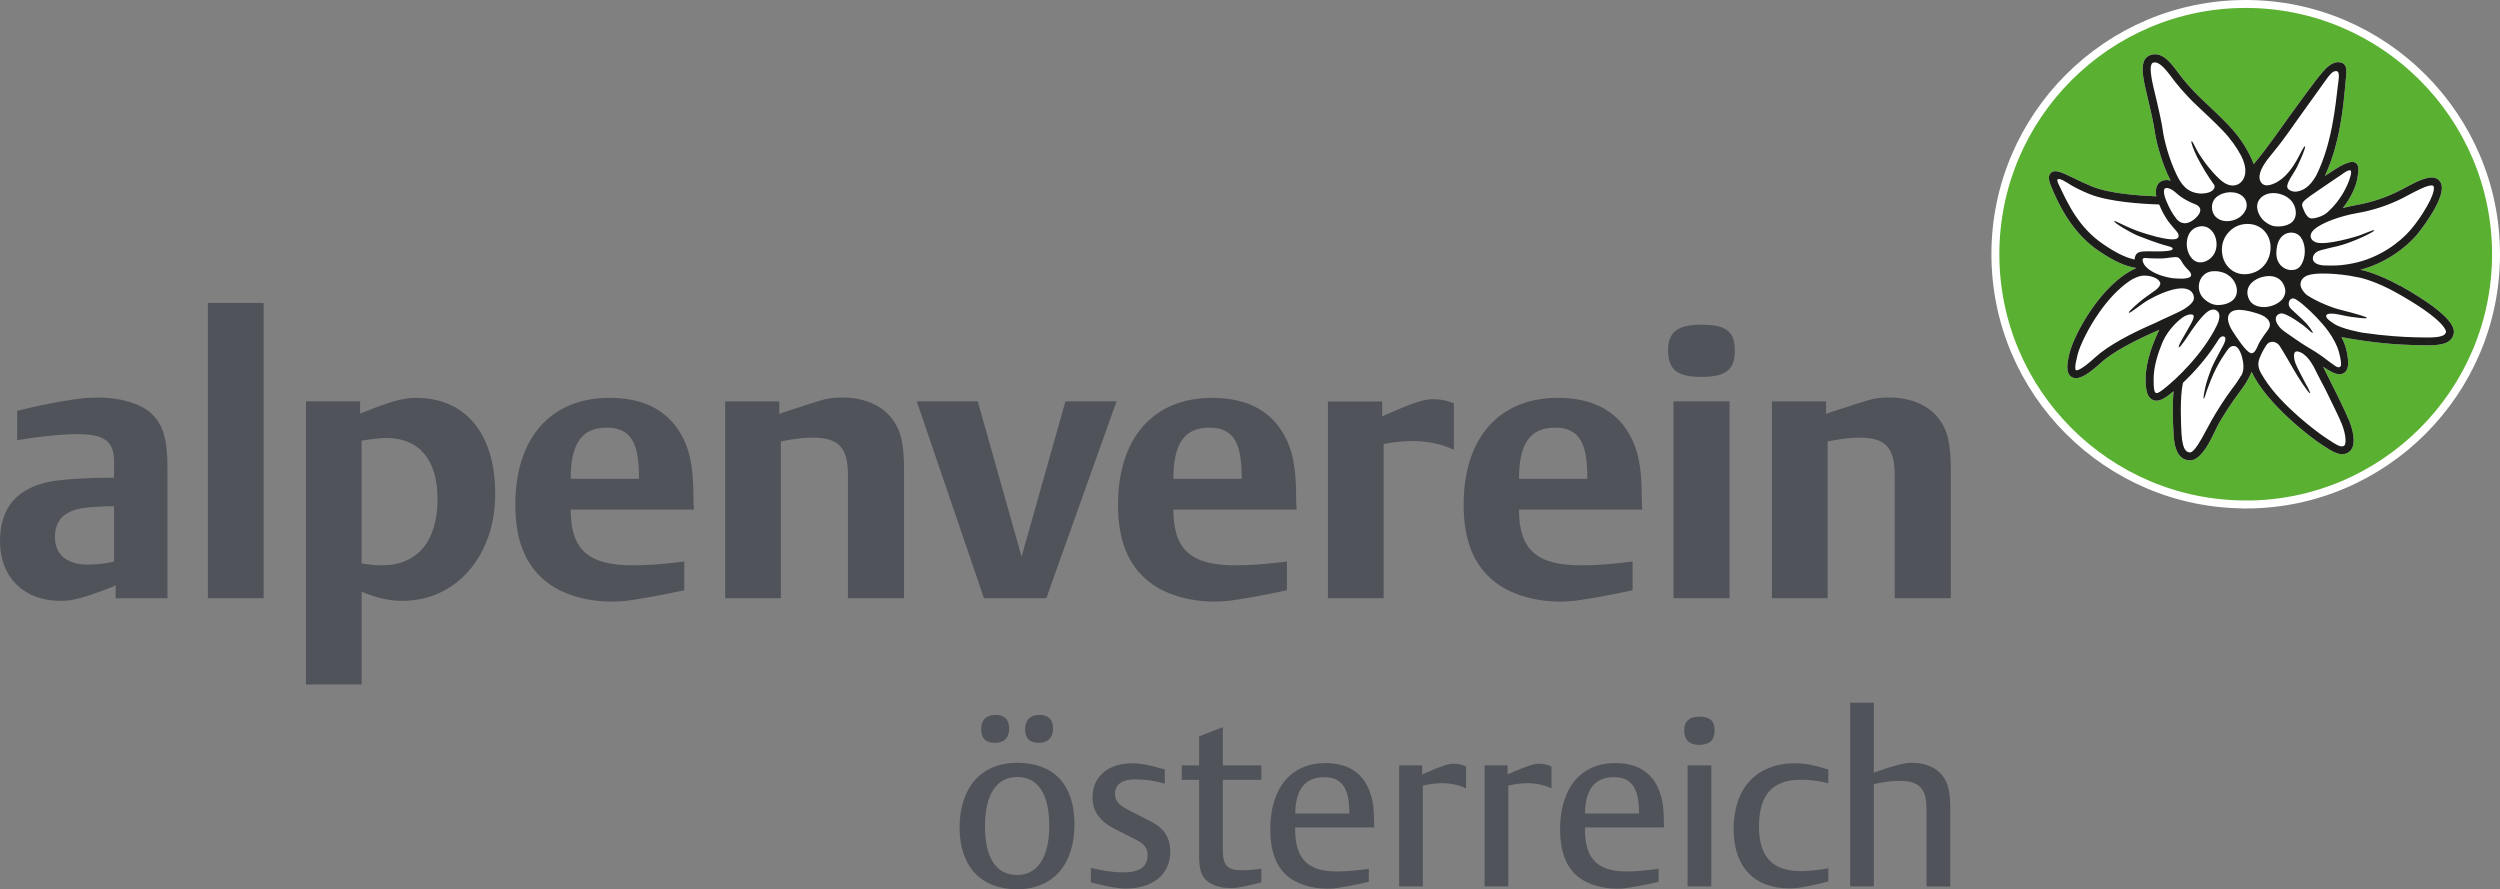
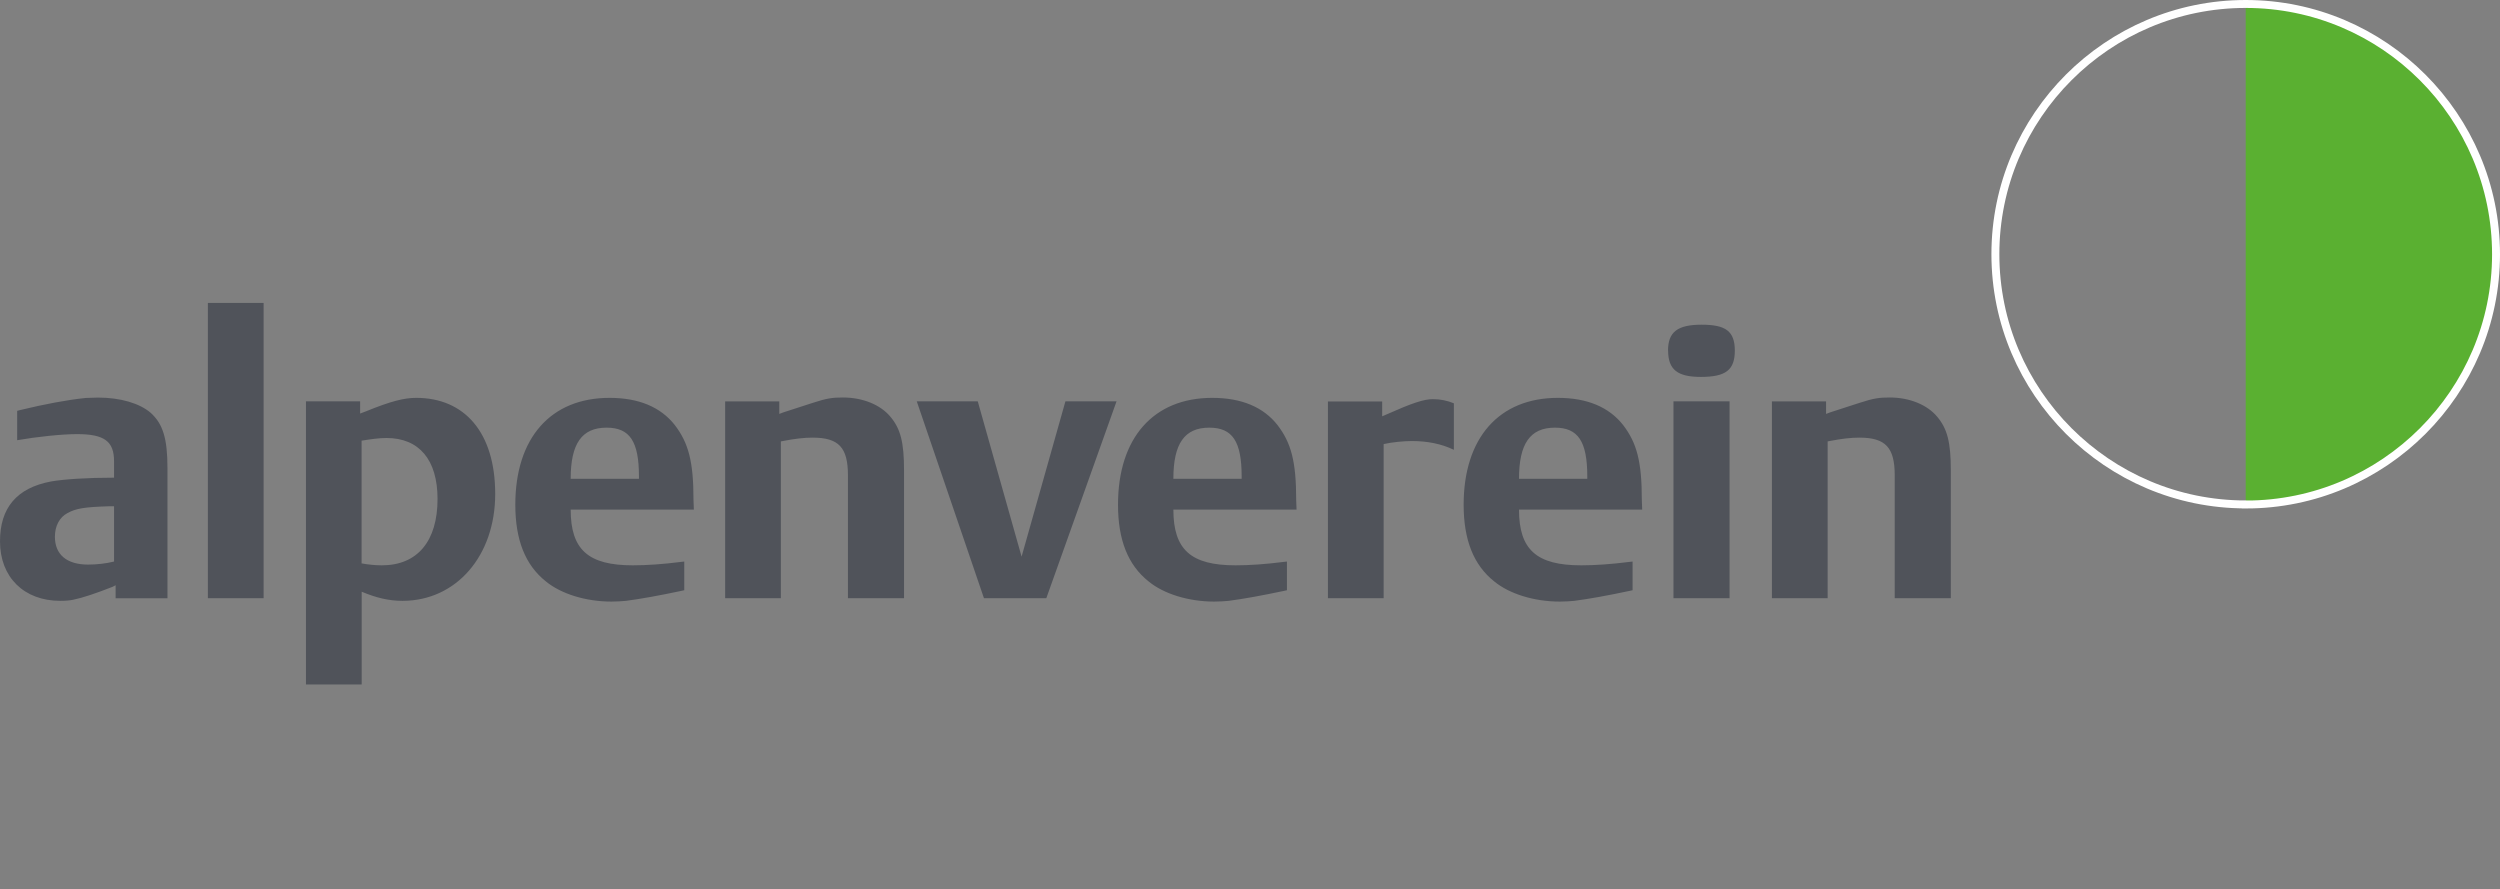
<svg xmlns="http://www.w3.org/2000/svg" id="Ebene_2" viewBox="0 0 270.95 96.38">
  <rect x="0" y="0" width="270.95" height="96.38" fill="#808080" stroke="none" />
  <g id="Ebene_1-2">
-     <path d="M243.39,54.68c14.96,0,27.13-12.17,27.13-27.12S258.35.43,243.39.43s-27.13,12.17-27.13,27.12,12.17,27.12,27.13,27.12" style="fill:#5ab031; stroke-width:0px;" />
+     <path d="M243.39,54.68c14.96,0,27.13-12.17,27.13-27.12S258.35.43,243.39.43" style="fill:#5ab031; stroke-width:0px;" />
    <path d="M243.39,54.68c14.96,0,27.13-12.17,27.13-27.12S258.35.43,243.39.43s-27.13,12.17-27.13,27.12,12.17,27.12,27.13,27.12Z" style="fill:none; stroke:#fff; stroke-width:.86px;" />
-     <path d="M260.14,30.99c-2.37-1.33-4.09-1.71-4.17-1.72,0,0-.06-.01-.16-.03,2.72-.71,4.92-2.37,6.12-3.78.03-.04,3.1-3.77,2.68-5.44-.09-.34-.3-.58-.63-.71-.8-.3-2.08.38-3.32,1.04-.25.13-.48.26-.71.37-1.37.69-2.97,1.22-4.5,1.49-.56.1-1.07.22-1.54.34.84-1.05,1.45-2.31,1.6-3.33.11-.79.18-1.27-.17-1.54-.33-.25-.74-.1-1.3.13-.39.17-1.19.67-2.07,1.26,1.64-3.5,2-7.53,2.21-9.84.03-.38.06-.71.09-.97.07-.61.07-1.21-.41-1.43-.56-.25-1.28,0-2.02.85-.08.1-.15.18-.22.26-.69.76-2.75,3.66-3.52,4.7-.42.57-2.37,3.41-3.84,5.15-.47-1.23-1.3-2.74-2.76-4.25-.91-.94-1.91-1.89-2.8-2.72-1.3-1.22-2.19-2.33-2.7-3.03-.77-1.05-1.73-2.26-2.96-1.81-1.04.38-.95,1.76-.49,3.7.47,1.98.87,3.69,1,4.66.09.68.63,3.17,1.7,5.24-.42-.12-.8-.08-1.11.12-.22.15-.63.58-.44,1.58-1.8-.07-5.08-.29-6.97-1.07-.73-.3-1.39-.62-1.97-.9-1.32-.64-2.05-.99-2.49-.57-.36.34-.19.91.04,1.48.86,2.09,2.34,5.08,5.16,6.98,1.65,1.11,2.85,1.66,4.07,1.85-3.82,1.68-6.74,7.21-7.23,9.17-.29,1.13-.46,2.24.22,2.65.14.08.29.12.46.12.6,0,1.44-.52,2.67-1.64,1.4-1.28,3.95-2.56,6.36-3.6-.62,1.27-1.48,3.38-1.48,5.33,0,1.32.22,1.99.75,2.25.13.07.28.1.42.1.49,0,.99-.34,1.36-.62,0,0,.2-.15.5-.41-.14,1.46-.08,3.25,0,4.6.04.72.15,2.89,1.77,2.89.02,0,.04,0,.07,0,.98-.03,1.85-1.52,2.42-2.69.12-.26.35-.7.44-.91.4-.83,1.61-2.68,2.37-3.69.17-.23.31-.41.39-.52.46-.63.78-1.25,1-1.78,1.62,3.49,6.5,7.19,7.55,7.86l.3.19c.69.45,1.35.88,1.97.88.27,0,.53-.08.79-.29.61-.5.6-1.73-.02-3.31-.38-.96-1.91-4.04-2.84-5.88.75.51,1.32.81,1.78.81.18,0,.34-.05.49-.14.5-.33.57-1.07.25-2.5-.11-.46-.29-.92-.53-1.38,3.72.68,6.16.82,8.08.87h.16c.36.01.7.02,1.04.02,1.43,0,2.56-.16,2.85-1.13.13-.45.52-1.8-5.75-5.33" style="fill:#fff; stroke-width:0px;" />
-     <path d="M265.06,36.07c-.16.56-1.62.53-3.04.49h-.16c-1.5-.04-3.33-.14-5.85-.51-.16-.03-2.22-.4-3.06-.97-.28-.19-.88-.56-.84-.85.05-.37.95-.23,1.5-.12.37.08.91.2,1.19.23.32.04,1.69.24,1.72.12.03-.12-1.3-.47-1.69-.58-.28-.08-.86-.22-1.19-.31-.02,0-.05-.01-.07-.02-.96-.24-2.04-.73-2.75-1.1-.28-.15-.55-.31-.78-.46-.33-.26-1.19-1.14-.36-1.91.88-.81,4.68-.25,4.96-.2.68.12,1.19.23,1.19.23.02,0,1.68.37,3.92,1.63,4.48,2.51,5.47,3.91,5.34,4.33M253.7,39.19c.02.18.08.49-.12.59-.26.12-.52-.12-1.88-1.14-.44-.32-1.05-.71-1.71-1.09,0,0,0,0-.01,0-.58-.35-1.67-1.12-2.39-1.62-.66-.46-.89-1-.93-1.21-.04-.22-.02-.6.48-.74.63-.17,2.67,1.43,2.67,1.43.28.23.8.72.84.68.09-.1-.54-.88-.72-1.07,0,0-.27-.29-.61-.6h0c-.23-.21-.68-.64-.92-.85-.37-.33-.39-.63-.32-.86.06-.19.21-.4.5-.36.23.03.68.38,1.04.68,1.02.88,1.98,1.86,2.7,2.84.57.77,1,1.64,1.16,2.23.16.6.2.86.23,1.09M251.99,42.13c.77,1.56,1.57,3.2,1.82,3.83.53,1.37.44,2.19.27,2.33-.3.24-.76,0-1.73-.65l-.3-.2c-.85-.55-4.77-3.45-6.62-6.37l-.19-.31c-.43-.67-.63-1.2-.35-1.94.29-.75.69-1.34.69-1.34.18-.27.31-.37.55-.42.35-.07.71.12.9.37.2.27,1.43,2.38,1.6,2.69.39.7,1.59,2.55,1.72,2.49.1-.05-.38-.88-.6-1.29-.1-.2-.8-1.5-.96-1.93-.09-.26-.25-.78-.12-1.12.11-.29.45-.19.73-.05.04.02.08.05.13.07.04.03.09.06.12.08.6.43,1.06,1.24,1.27,1.69.25.54.82,1.57,1.07,2.07M244.03,38.29c-.56-.02-1.74-1.92-1.9-2.15-.19-.27-.93-1.36-.56-2.05.45-.84,2.02-.47,3.25-.06.5.17.87.4,1.07.74.34.59-.08.96-.5,1.55-.23.33-.56.83-.64,1.04-.1.26-.37.94-.72.92M242.87,40.73l-.14.24c-.12.2-.25.4-.4.61-.08.11-.22.29-.38.51-.77,1.02-1.69,2.45-2.31,3.56-.12.22-.51.92-.65,1.2-.35.67-1.17,2.17-1.61,2.18-.23,0-.84.03-.95-2.07-.05-.96-.2-3.86.16-5.47,1.04-.99,2.43-2.48,3.56-4.23,0,0,.18-.28.25-.39.3-.49.55-.44.67-.38.31.15-.02.81-.4,1.47-.15.27-.78,1.44-.97,1.91-.12.3-.56,1.46-.69,2.1-.09.44-.27,1.23-.15,1.24.05,0,.17-.48.36-1,.15-.41.29-.77.38-.99.76-1.93,1.74-3.18,1.87-3.36.22-.32.54-.42.8-.33.25.08.42.42.42.42.11.23.29.49.42,1.32.07.49.06.98-.22,1.47M234.55,42.13c-.68.52-.81.53-.94.42-.15-.12-.2-.48-.2-1.47,0-1.37.49-2.87.98-4.03.66-1.47,1.87-2.48,2.31-2.74.31-.18.71-.31.96-.19.3.15-.19.96-.48,1.46-.44.77-1.2,2.01-1.03,2.06.16.05,1.14-1.48,1.14-1.48,0,0,1.44-2.24,2.25-2.54.57-.21.82.12.91.26.19.31.04.94-.17,1.35-1.52,3.15-4.47,5.92-5.72,6.88M233.31,35.12s0,0,0,0c-2.38,1.04-4.8,2.31-6.21,3.59-1.49,1.36-1.98,1.46-2.08,1.42-.11-.04-.21-.28.15-1.7.25-.98,1.16-2.9,2.41-4.66.79-1.12,1.94-2.47,3.3-3.37.28-.18.88-.51,1.45-.53.79-.02,1.6.27,1.79.76.1.28-.3.66-.47.79-.12.09-.66.46-1.3.93-.49.37-1.75,1.46-1.62,1.54.15.09,1.47-1.04,2.11-1.38.17-.09.68-.36.77-.41.6-.29,2.09-.96,3.12-.83,1.08.14,1.09.99,1.02,1.21-.09.3-.55.85-1.81,1.42-1.23.55-2,.94-2.61,1.22M231.36,27.94c0,.06,0,.13,0,.19-.98-.21-2.01-.71-3.39-1.65-2.63-1.77-3.82-4.32-4.75-6.29-.09-.19-.35-.65-.21-.75.24-.18.98.34,1.46.63.59.35,1.21.64,1.96.95,2.13.87,5.82,1.09,7.58,1.14.28.69.58,1.23.9,1.7,0,0,0,0,.01.02.75,1.04,1.28,1.33,1.19,1.76-.12.58-1.72.17-2.4.02-.41-.1-1.63-.46-2.16-.67-1.76-.69-2.33-1.12-2.4-1.02-.12.16,1.88,1.31,2.54,1.57.3.12,2.13.85,3.27,1.13.48.12.63.26.43.41-.14.11-.89.17-1.51.17-.08,0-.16,0-.23,0-1.1-.03-1.68-.04-1.99.18-.11.08-.25.23-.29.53M234.65,20.42c.16-.11.63-.03,1.2.49.65.6,1.44.99,2.14,1.26h0s.96.36.16,1.27c-.46.53-1.42,1.2-2.22.34,0,0-.01-.02-.02-.03-.03-.04-.06-.08-.09-.12-.39-.5-.73-1.1-1.07-1.94-.29-.73-.26-1.17-.1-1.28M234.42,14.23c-.12-.91-.45-2.37-1.02-4.74-.39-1.66-.41-2.56-.06-2.69.55-.2,1.19.46,1.95,1.48.59.8,1.49,1.92,2.83,3.18.88.82,1.87,1.75,2.77,2.68.91.94,1.55,1.89,2.01,2.75,1.15,2.3-.26,3.04-.26,3.04-.35.2-.86.3-1.53-.09-.75-.43-1.91-1.91-2.1-2.17-.24-.32-.5-.72-.7-1.02-.32-.51-.66-1.36-.78-1.34-.15.02.27,1.06.59,1.7,0,0,.35.66.39.73.74,1.34,1.37,2.14,1.47,2.32.14.26-.08.83-1.19.91-1.3.09-2-.7-2-.7-.34-.31-.67-.88-.85-1.25-.89-1.8-1.41-3.95-1.52-4.78M243.38,22.76c-.33.74-1.13,1.21-2.03,1.21h-.06c-.92-.03-1.56-.64-1.56-1.51,0-1.09,1-1.55,1.85-1.62.07,0,.14,0,.21,0,.66,0,1.21.26,1.5.7.24.37.27.82.1,1.22M238.48,30.3c.28-.59.85-.93,1.53-.91.06,0,.11,0,.16,0,1.36.09,2.04.94,2.22,1.72.12.52.01,1.01-.33,1.36-.38.39-1.03.59-1.69.59-.57,0-1.1-.3-1.49-.66-.67-.62-.68-1.52-.4-2.1M237.04,25.98c.14-.78.62-1.3,1.31-1.43.04,0,.08-.01.11-.02.95-.11,1.59.67,1.73,1.51.1.57.01,1.09-.25,1.52-.27.44-.72.76-1.2.85-.47.09-.81-.07-.99-.22-.57-.45-.86-1.36-.71-2.22M236.15,27.83s0,0,0,0c0,0,0,0,0,0,0,0,0,0,0,0M236.64,28.64c.3.51.98.89.81,1.27-.17.37-1.3.3-1.99.24-1.5-.22-2.52-.8-2.95-1.31-.21-.24-.29-.52-.3-.69.01-.13.12-.21.29-.19.3.04.83.04,1.11.05.45.01.76,0,.76,0,.54-.02,1.26-.2,1.62-.13.29.06.63.76.63.76M243.61,24.27c.71,0,1.36.28,1.82.78.46.51.7,1.21.65,1.96-.07,1.13-.7,2.04-1.63,2.46-.02,0-.04.02-.06.02-.31.13-.64.21-1,.23-.05,0-.1,0-.14,0-.66,0-1.27-.26-1.72-.74-.49-.52-.74-1.23-.72-2,.02-.9.45-1.53.81-1.89.5-.52,1.13-.79,1.88-.82.04,0,.07,0,.11,0M245.16,21.32c.17-.14.81-.57,1.86-.32.03,0,.07.02.1.03,1.31.37,1.73,1.36,1.7,2.1-.02.47-.22.85-.61,1.09-.81.5-1.85.27-1.85.27-.28-.06-.66-.29-.91-.49-.37-.29-.79-.9-.82-1.55-.02-.45.16-.83.53-1.13M246.17,16.75c.07-.08.13-.15.18-.21,1.13-1.36,2.27-3.05,2.62-3.53.73-1,2.53-3.56,3.13-4.37.3-.41.7-1.01,1.15-.93.4.07.18,1.09.14,1.48-.28,2.32-.65,6.41-2.36,9.84-.73,1.29-1.49,1.64-2.1,1.73-.51.08-1-.2-1.04-.49-.05-.33.36-1,.55-1.3,0,0,.02-.03.02-.03.24-.36.44-.71.71-1.31.05-.1.79-1.71.64-1.77-.12-.05-.62,1.01-.62,1.01-.13.28-.51.91-.66,1.13-.3.43-.96,1.37-1.95,1.84-.89.42-1.34.27-1.58-.16-.22-.4-.28-1.23,1.18-2.93M247.44,32.32c-.35.5-1.07.87-1.82.95-.35.03-1.53.07-1.93-.97-.36-.95.15-1.63.81-2,.02-.01.04-.02.06-.04.11-.06.22-.11.33-.15.26-.09.52-.15.77-.18.97-.1,1.69.34,1.95,1.19.14.43.07.84-.18,1.2M246.71,27.52c-.02-1.37.58-2.24,1.53-2.31.04,0,.09,0,.13,0,.61.02.95.39,1.13.73.44.83.38,2.04-.12,2.8-.28.42-.64.53-1.06.53-.76,0-1.59-.64-1.61-1.77M253.85,18.87c.09-.06.67-.5.88-.4.17.09.05.49,0,.67-.3,1.09-1.12,2.59-2.26,3.66-.04.04-.1.09-.17.16-.01,0-.02.02-.03.03-.49.46-1.41.72-1.79.68-.36-.04-.53-.42-.63-.54,0,0-.29-.59-.34-.83-.05-.27.08-.52.98-1.14,1.46-1,2.83-1.94,3.37-2.29M253.98,23.43c.49-.14,1.03-.26,1.62-.36,1.61-.28,3.29-.84,4.74-1.57.23-.11.47-.25.72-.38.87-.46,2.18-1.16,2.61-1,.05.02.08.04.1.12.21.8-1.36,3.34-2.5,4.66-1.19,1.39-3.44,3.07-6.22,3.63-1.53.31-2.27.25-3.06.24-.49,0-1.24-.15-1.32-.67-.05-.34.18-.8.85-.98.6-.16,1.43-.36,1.81-.44,1.46-.32,4.21-1.63,3.99-1.73-.12-.05-.83.28-1.63.58-.48.16-3.42,1.03-4.56.77-.47-.11-.75-.44-.7-.82.11-.83,2.01-1.62,3.55-2.05M260.14,30.99c-2.37-1.33-4.09-1.71-4.17-1.72,0,0-.06-.01-.16-.03,2.72-.71,4.92-2.37,6.12-3.78.03-.04,3.1-3.77,2.68-5.44-.09-.34-.3-.58-.63-.71-.8-.3-2.08.38-3.32,1.04-.25.13-.48.26-.71.37-1.37.69-2.97,1.22-4.5,1.49-.56.1-1.07.22-1.54.34.84-1.05,1.45-2.31,1.6-3.33.11-.79.18-1.27-.17-1.54-.33-.25-.74-.1-1.3.13-.39.17-1.19.67-2.07,1.26,1.64-3.5,2-7.53,2.21-9.84.03-.38.06-.71.09-.97.07-.61.07-1.21-.41-1.43-.56-.25-1.28,0-2.02.85-.08.1-.15.18-.22.26-.69.76-2.75,3.66-3.52,4.7-.42.57-2.37,3.41-3.84,5.15-.47-1.23-1.3-2.74-2.76-4.25-.91-.94-1.91-1.89-2.8-2.72-1.3-1.22-2.19-2.33-2.7-3.03-.77-1.05-1.73-2.26-2.96-1.81-1.04.38-.95,1.76-.49,3.7.47,1.98.87,3.69,1,4.66.09.68.63,3.17,1.7,5.24-.42-.12-.8-.08-1.11.12-.22.15-.63.58-.44,1.58-1.8-.07-5.08-.29-6.97-1.07-.73-.3-1.39-.62-1.97-.9-1.32-.64-2.05-.99-2.49-.57-.36.34-.19.91.04,1.48.86,2.09,2.34,5.08,5.16,6.98,1.65,1.11,2.85,1.66,4.07,1.85-3.82,1.68-6.74,7.21-7.23,9.17-.29,1.13-.46,2.24.22,2.65.14.08.29.12.46.12.6,0,1.44-.52,2.67-1.64,1.4-1.28,3.95-2.56,6.36-3.6-.62,1.27-1.48,3.38-1.48,5.33,0,1.32.22,1.99.75,2.25.13.07.28.1.42.1.49,0,.99-.34,1.36-.62,0,0,.2-.15.5-.41-.14,1.46-.08,3.25,0,4.6.04.72.15,2.89,1.77,2.89.02,0,.04,0,.07,0,.98-.03,1.85-1.52,2.42-2.69.12-.26.35-.7.44-.91.4-.83,1.61-2.68,2.37-3.69.17-.23.31-.41.39-.52.46-.63.78-1.25,1-1.78,1.62,3.49,6.5,7.19,7.55,7.86l.3.19c.69.45,1.35.88,1.97.88.27,0,.53-.08.79-.29.61-.5.6-1.73-.02-3.31-.38-.96-1.91-4.04-2.84-5.88.75.51,1.32.81,1.78.81.18,0,.34-.05.49-.14.5-.33.57-1.07.25-2.5-.11-.46-.29-.92-.53-1.38,3.72.68,6.16.82,8.08.87h.16c.36.01.7.02,1.04.02,1.43,0,2.56-.16,2.85-1.13.13-.45.52-1.8-5.75-5.33" style="fill:#1d1d1b; stroke-width:0px;" />
-     <path d="M200.52,96.07h2.57v-11.09l.1-.02c.9-.21,1.9-.33,2.73-.33,1.03,0,1.8.23,2.24.72.49.54.64,1.21.64,2.73v8h2.57v-8.44c0-1.9-.26-2.88-.93-3.68-.64-.8-1.88-1.29-3.19-1.29-.31,0-.57.03-.69.05-.77.13-1.88.44-3.27.95l-.2.08v-7.59h-2.57v19.91ZM198.15,83.39l-.18-.05c-1.47-.44-2.39-.62-3.37-.62-4.22,0-6.71,2.67-6.71,7.15,0,4.06,2.21,6.41,6.04,6.41.69,0,1.03-.05,1.98-.23.67-.13,1.34-.28,2.01-.46l.23-.05v-1.44c-.85.18-2.03.31-2.98.31-3.06,0-4.53-1.54-4.53-4.81,0-3.45,1.44-5.09,4.53-5.09,1,0,1.88.1,2.98.38v-1.49ZM182.54,79.19c0,1,.57,1.54,1.59,1.54,1.16,0,1.7-.51,1.7-1.57s-.54-1.49-1.65-1.49-1.65.51-1.65,1.52M182.9,96.07h2.57v-13.12h-2.57v13.12ZM177.65,88.17h-5.87c.03-2.62,1.08-3.94,3.11-3.94,1.9,0,2.73,1.13,2.75,3.78v.15ZM179.76,94.14l-.18.05c-1.16.15-2.37.26-3.27.26-3.16,0-4.53-1.36-4.53-4.55v-.23h8.57c-.03-1.9-.1-2.73-.39-3.58-.69-2.24-2.37-3.39-4.89-3.39-3.73,0-5.99,2.7-5.99,7.18,0,2.29.59,3.94,1.8,5.02.98.87,2.62,1.41,4.32,1.41.26,0,.51,0,.72-.02.98-.13,2.19-.33,3.63-.67l.21-.05v-1.41ZM160.9,82.95v13.12h2.57v-10.93c.64-.15,1.44-.26,2.03-.26,1,0,1.93.21,2.65.57v-2.37c-.39-.21-.87-.31-1.36-.31-.57,0-1.39.28-3.22,1.08l-.18.08v-.98h-2.49ZM151.64,82.95v13.12h2.57v-10.93c.64-.15,1.44-.26,2.03-.26,1,0,1.93.21,2.65.57v-2.37c-.39-.21-.87-.31-1.36-.31-.57,0-1.39.28-3.21,1.08l-.18.08v-.98h-2.5ZM146.24,88.17h-5.86c.03-2.62,1.08-3.94,3.11-3.94,1.9,0,2.73,1.13,2.75,3.78v.15ZM148.35,94.14l-.18.05c-1.16.15-2.37.26-3.27.26-3.16,0-4.53-1.36-4.53-4.55v-.23h8.57c-.02-1.9-.1-2.73-.39-3.58-.69-2.24-2.37-3.39-4.89-3.39-3.73,0-5.99,2.7-5.99,7.18,0,2.29.59,3.94,1.8,5.02.98.87,2.62,1.41,4.32,1.41.26,0,.51,0,.72-.02.98-.13,2.19-.33,3.63-.67l.21-.05v-1.41ZM128.08,84.52h1.88v8.21c0,1.47.23,2.21.87,2.75.57.49,1.47.77,2.55.77.23,0,.44,0,.59-.03.59-.08,1.47-.26,2.55-.54l.18-.05v-1.49c-.59.1-1.47.18-2.11.18-1.54,0-2.06-.54-2.06-2.11v-7.69h4.17v-1.57h-4.17v-4.14l-2.57,1v3.14h-1.88v1.57ZM126.23,83.39l-.31-.08c-1.31-.39-2.37-.59-3.16-.59-2.67,0-4.35,1.44-4.35,3.7,0,1.52.77,2.6,2.47,3.45l2.32,1.18c.82.41,1.18.9,1.18,1.65,0,1.21-.87,1.85-2.55,1.85-1.11,0-2.13-.13-3.6-.49v1.57l.18.05c1.57.41,2.78.62,3.58.62,2.98,0,4.84-1.54,4.84-3.99,0-1.52-.64-2.52-2.08-3.27l-2.37-1.21c-1.13-.57-1.54-1.05-1.54-1.77,0-1.05.77-1.59,2.24-1.59,1,0,2.01.13,3.16.46v-1.54ZM111.1,79.04c0,.98.49,1.47,1.49,1.47s1.54-.57,1.54-1.54-.51-1.49-1.49-1.49-1.54.57-1.54,1.57M106.34,79.04c0,.98.49,1.47,1.49,1.47s1.54-.54,1.54-1.54-.51-1.49-1.49-1.49-1.54.54-1.54,1.57M106.75,89.56c0-3.45,1.26-5.35,3.5-5.35s3.47,1.83,3.47,5.27-1.26,5.35-3.5,5.35-3.47-1.83-3.47-5.27M104,89.69c0,4.19,2.31,6.69,6.22,6.69s6.23-2.68,6.23-7.05-2.31-6.66-6.2-6.66-6.25,2.67-6.25,7.02" style="fill:#50535a; stroke-width:0px;" />
    <path d="M192.04,64.83h6.04v-16.99l.21-.04c1.28-.25,2.31-.37,3.22-.37,2.85,0,3.84,1.07,3.84,4.09v13.31h6.08v-13.85c0-3.02-.37-4.51-1.49-5.83-1.07-1.28-2.98-2.07-5.13-2.07-1.12,0-1.74.08-3.27.58l-3.18,1.03-.45.17v-1.36h-5.87v21.33ZM180.79,38c0,2.07,1.03,2.85,3.55,2.85,2.69,0,3.68-.74,3.68-2.85s-.99-2.81-3.6-2.81-3.64.79-3.64,2.81M181.37,64.83h6.08v-21.33h-6.08v21.33ZM164.63,51.89c0-3.8,1.2-5.54,3.89-5.54,2.52,0,3.51,1.49,3.51,5.29v.25h-7.4ZM176.95,60.86l-.37.04c-1.94.25-3.72.37-5.21.37-4.84,0-6.74-1.69-6.74-6.04h13.35l-.04-1.07c0-4.13-.54-6.16-2.03-8.1-1.53-1.94-3.89-2.94-7.07-2.94-6.37,0-10.21,4.34-10.21,11.58,0,3.8,1.07,6.53,3.31,8.31,1.65,1.36,4.34,2.19,7.11,2.19.58,0,1.12-.04,1.57-.08,1.61-.21,3.64-.58,5.95-1.07l.37-.08v-3.1ZM143.92,43.5v21.33h6.04v-16.7c.87-.21,2.23-.33,3.06-.33,1.65,0,3.18.29,4.55.95v-5.04c-.7-.29-1.45-.45-2.27-.45-.99,0-2.23.41-5.13,1.7l-.37.16v-1.61h-5.87ZM127.17,51.89c0-3.8,1.2-5.54,3.89-5.54,2.52,0,3.51,1.49,3.51,5.29v.25h-7.4ZM139.49,60.86l-.37.04c-1.94.25-3.72.37-5.21.37-4.84,0-6.74-1.69-6.74-6.04h13.35l-.04-1.07c0-4.13-.54-6.16-2.03-8.1-1.53-1.94-3.89-2.94-7.07-2.94-6.37,0-10.21,4.34-10.21,11.58,0,3.8,1.07,6.53,3.31,8.31,1.65,1.36,4.34,2.19,7.11,2.19.58,0,1.12-.04,1.57-.08,1.61-.21,3.64-.58,5.95-1.07l.37-.08v-3.1ZM113.4,64.83l7.61-21.33h-5.54l-4.75,16.83-4.75-16.83h-6.61l7.28,21.33h6.78ZM78.59,64.83h6.04v-16.99l.21-.04c1.28-.25,2.32-.37,3.22-.37,2.85,0,3.84,1.07,3.84,4.09v13.31h6.08v-13.85c0-3.02-.37-4.51-1.49-5.83-1.07-1.28-2.98-2.07-5.13-2.07-1.12,0-1.74.08-3.27.58l-3.18,1.03-.45.17v-1.36h-5.87v21.33ZM61.85,51.89c0-3.8,1.2-5.54,3.89-5.54,2.52,0,3.51,1.49,3.51,5.29v.25h-7.4ZM74.17,60.86l-.37.04c-1.94.25-3.72.37-5.21.37-4.84,0-6.74-1.69-6.74-6.04h13.35l-.04-1.07c0-4.13-.54-6.16-2.03-8.1-1.53-1.94-3.89-2.94-7.07-2.94-6.37,0-10.21,4.34-10.21,11.58,0,3.8,1.07,6.53,3.31,8.31,1.65,1.36,4.34,2.19,7.11,2.19.58,0,1.12-.04,1.57-.08,1.61-.21,3.64-.58,5.95-1.07l.37-.08v-3.1ZM39.19,47.76c.99-.16,1.9-.29,2.69-.29,3.55,0,5.54,2.36,5.54,6.61,0,4.59-2.19,7.19-6.04,7.19-.7,0-1.49-.08-2.19-.21v-13.31ZM33.16,43.5v30.68h6.04v-10.05c1.57.66,2.94.99,4.42.99,5.83,0,10.05-4.88,10.05-11.58s-3.35-10.42-8.56-10.42c-1.32,0-2.77.37-5.42,1.45l-.66.25v-1.32h-5.87ZM22.53,64.83h6.04v-32h-6.04v32ZM12.36,54.87v5.99c-.83.21-1.86.33-2.81.33-2.31,0-3.6-1.08-3.6-3.02,0-1.16.5-2.11,1.36-2.56.91-.5,1.82-.66,4.51-.74h.54ZM18.15,64.83v-14.1c0-3.22-.5-4.8-1.82-5.99-1.2-1.03-3.27-1.65-5.71-1.65l-1.32.04c-2.02.21-4.42.66-7.15,1.32l-.29.08v3.18c2.11-.37,4.84-.66,6.49-.66,2.98,0,4.01.79,4.01,2.94v1.78c-2.94,0-5.42.17-6.82.41-3.72.7-5.54,2.85-5.54,6.49,0,3.89,2.6,6.45,6.53,6.45.58,0,1.03-.04,1.41-.12,1.03-.21,2.48-.7,4.26-1.4l.33-.17v1.41h5.62Z" style="fill:#50535a; stroke-width:0px;" />
  </g>
</svg>